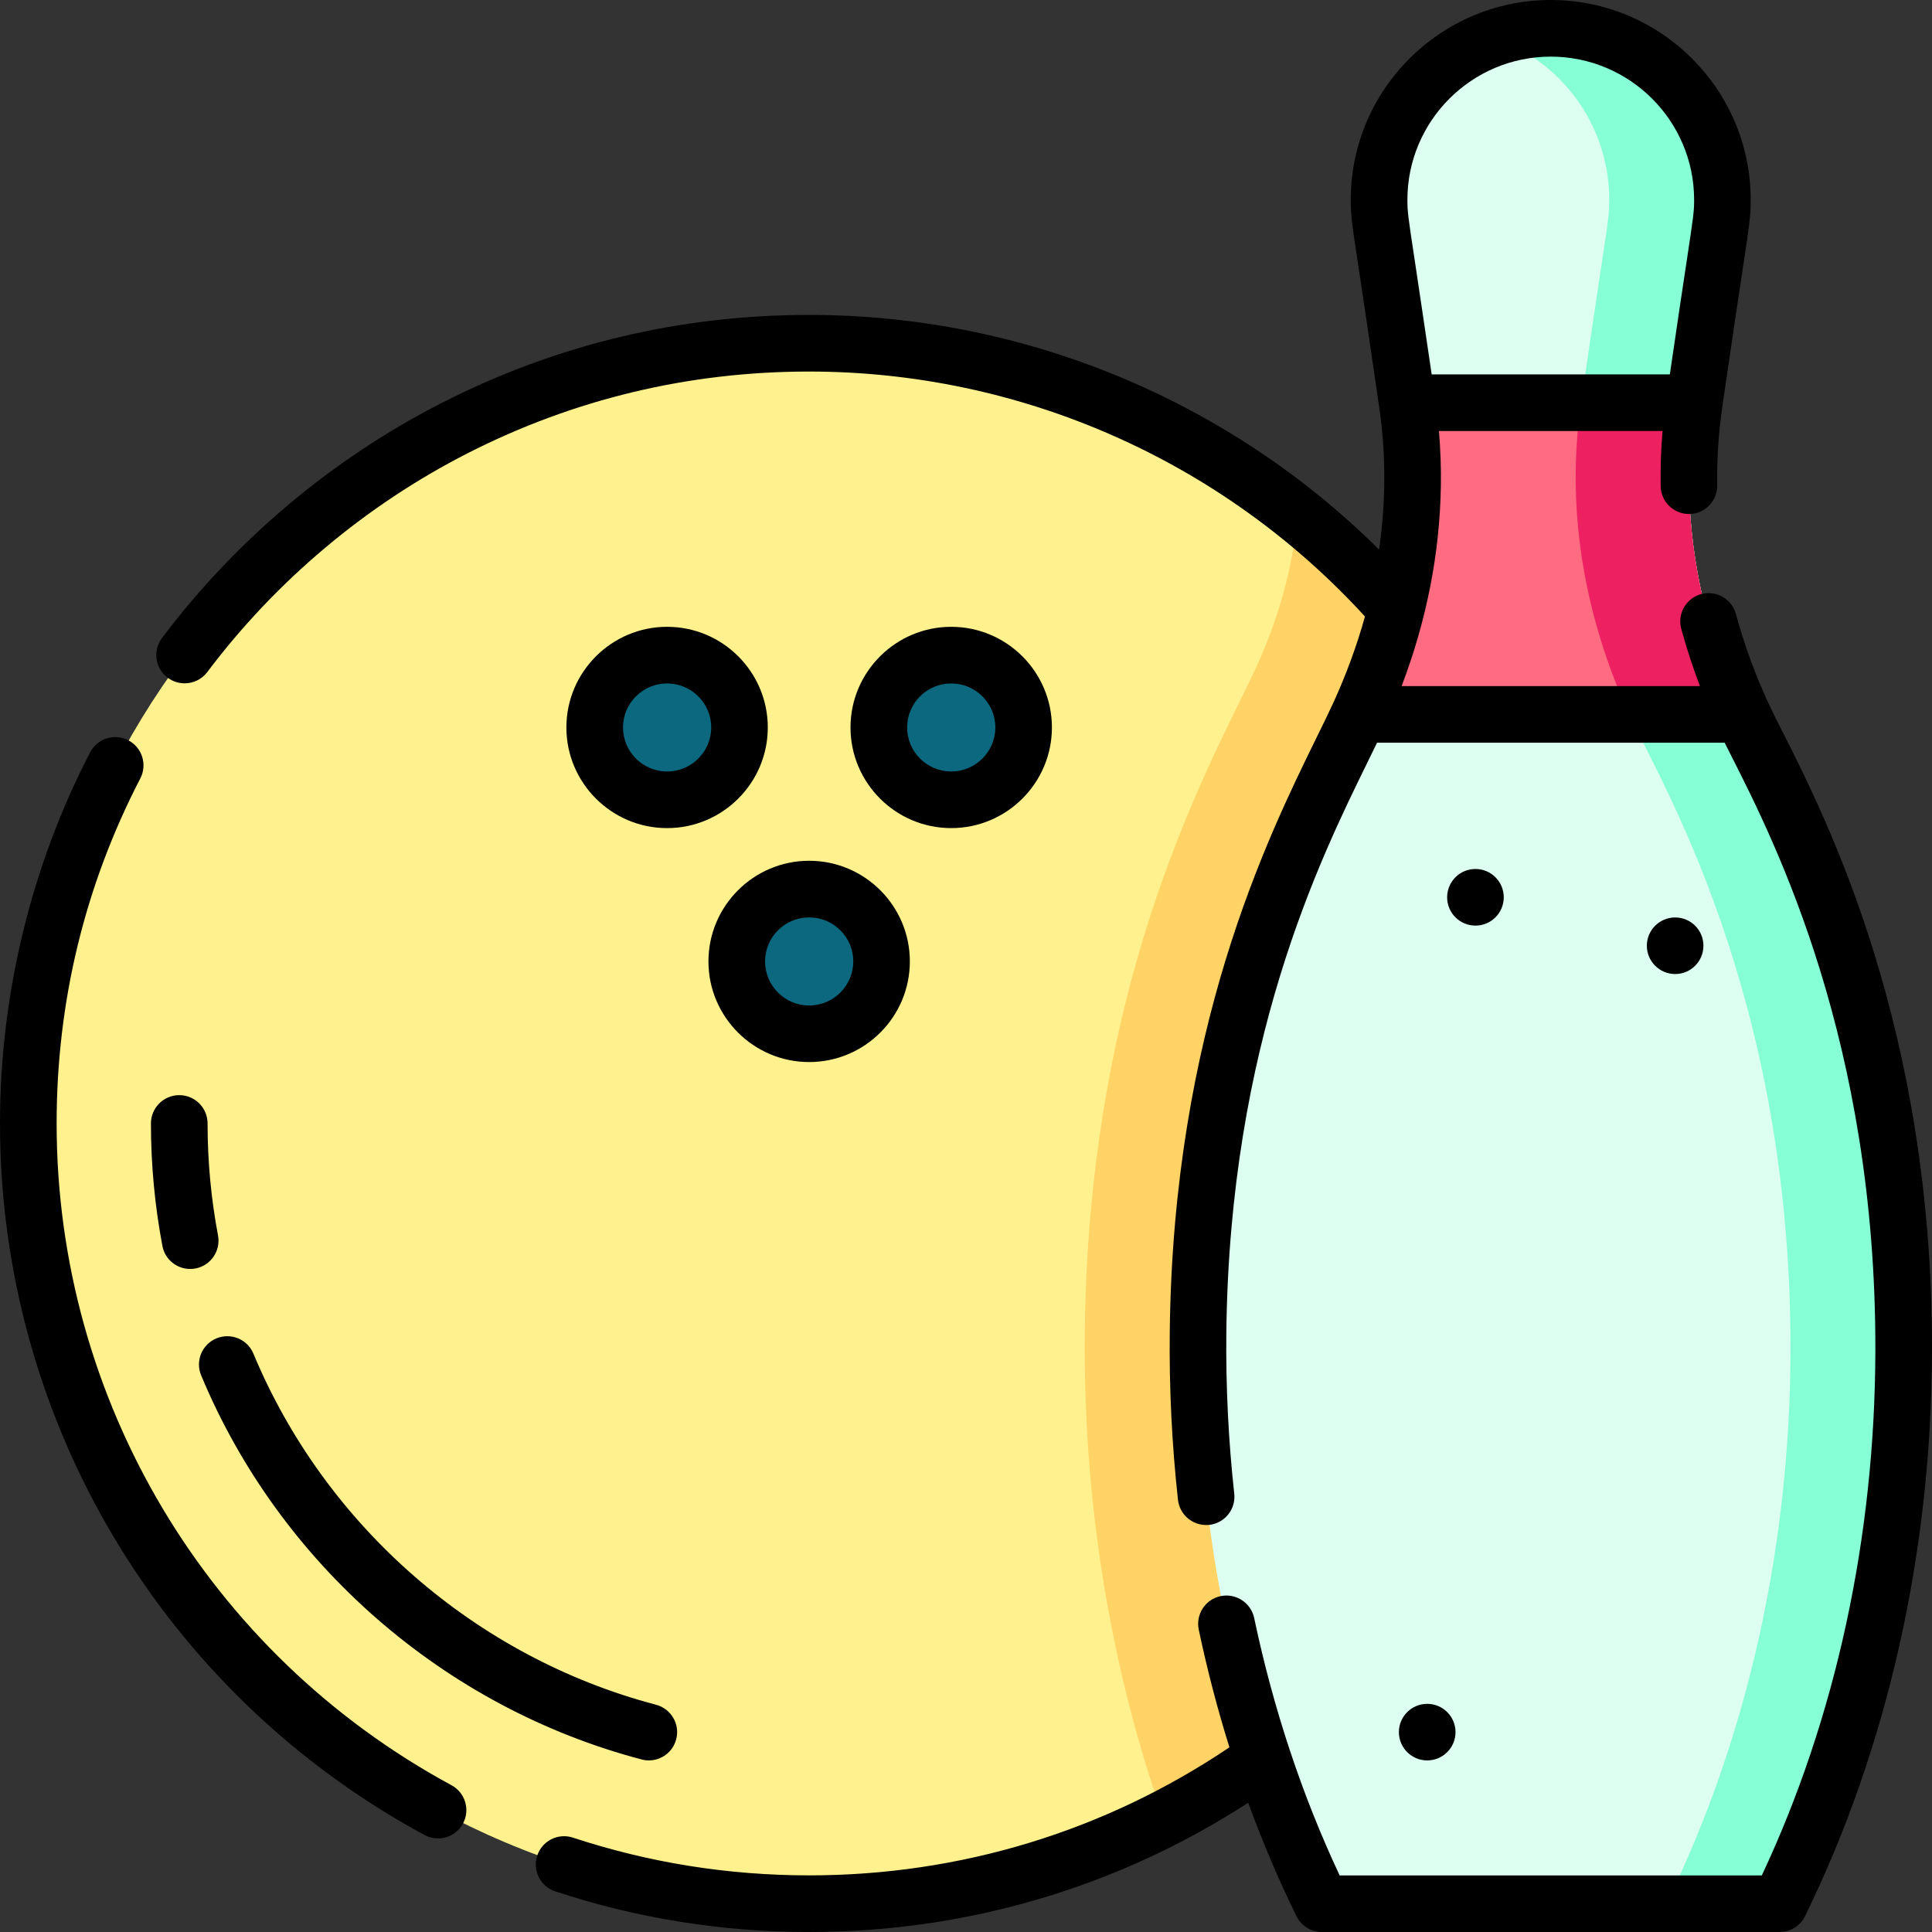
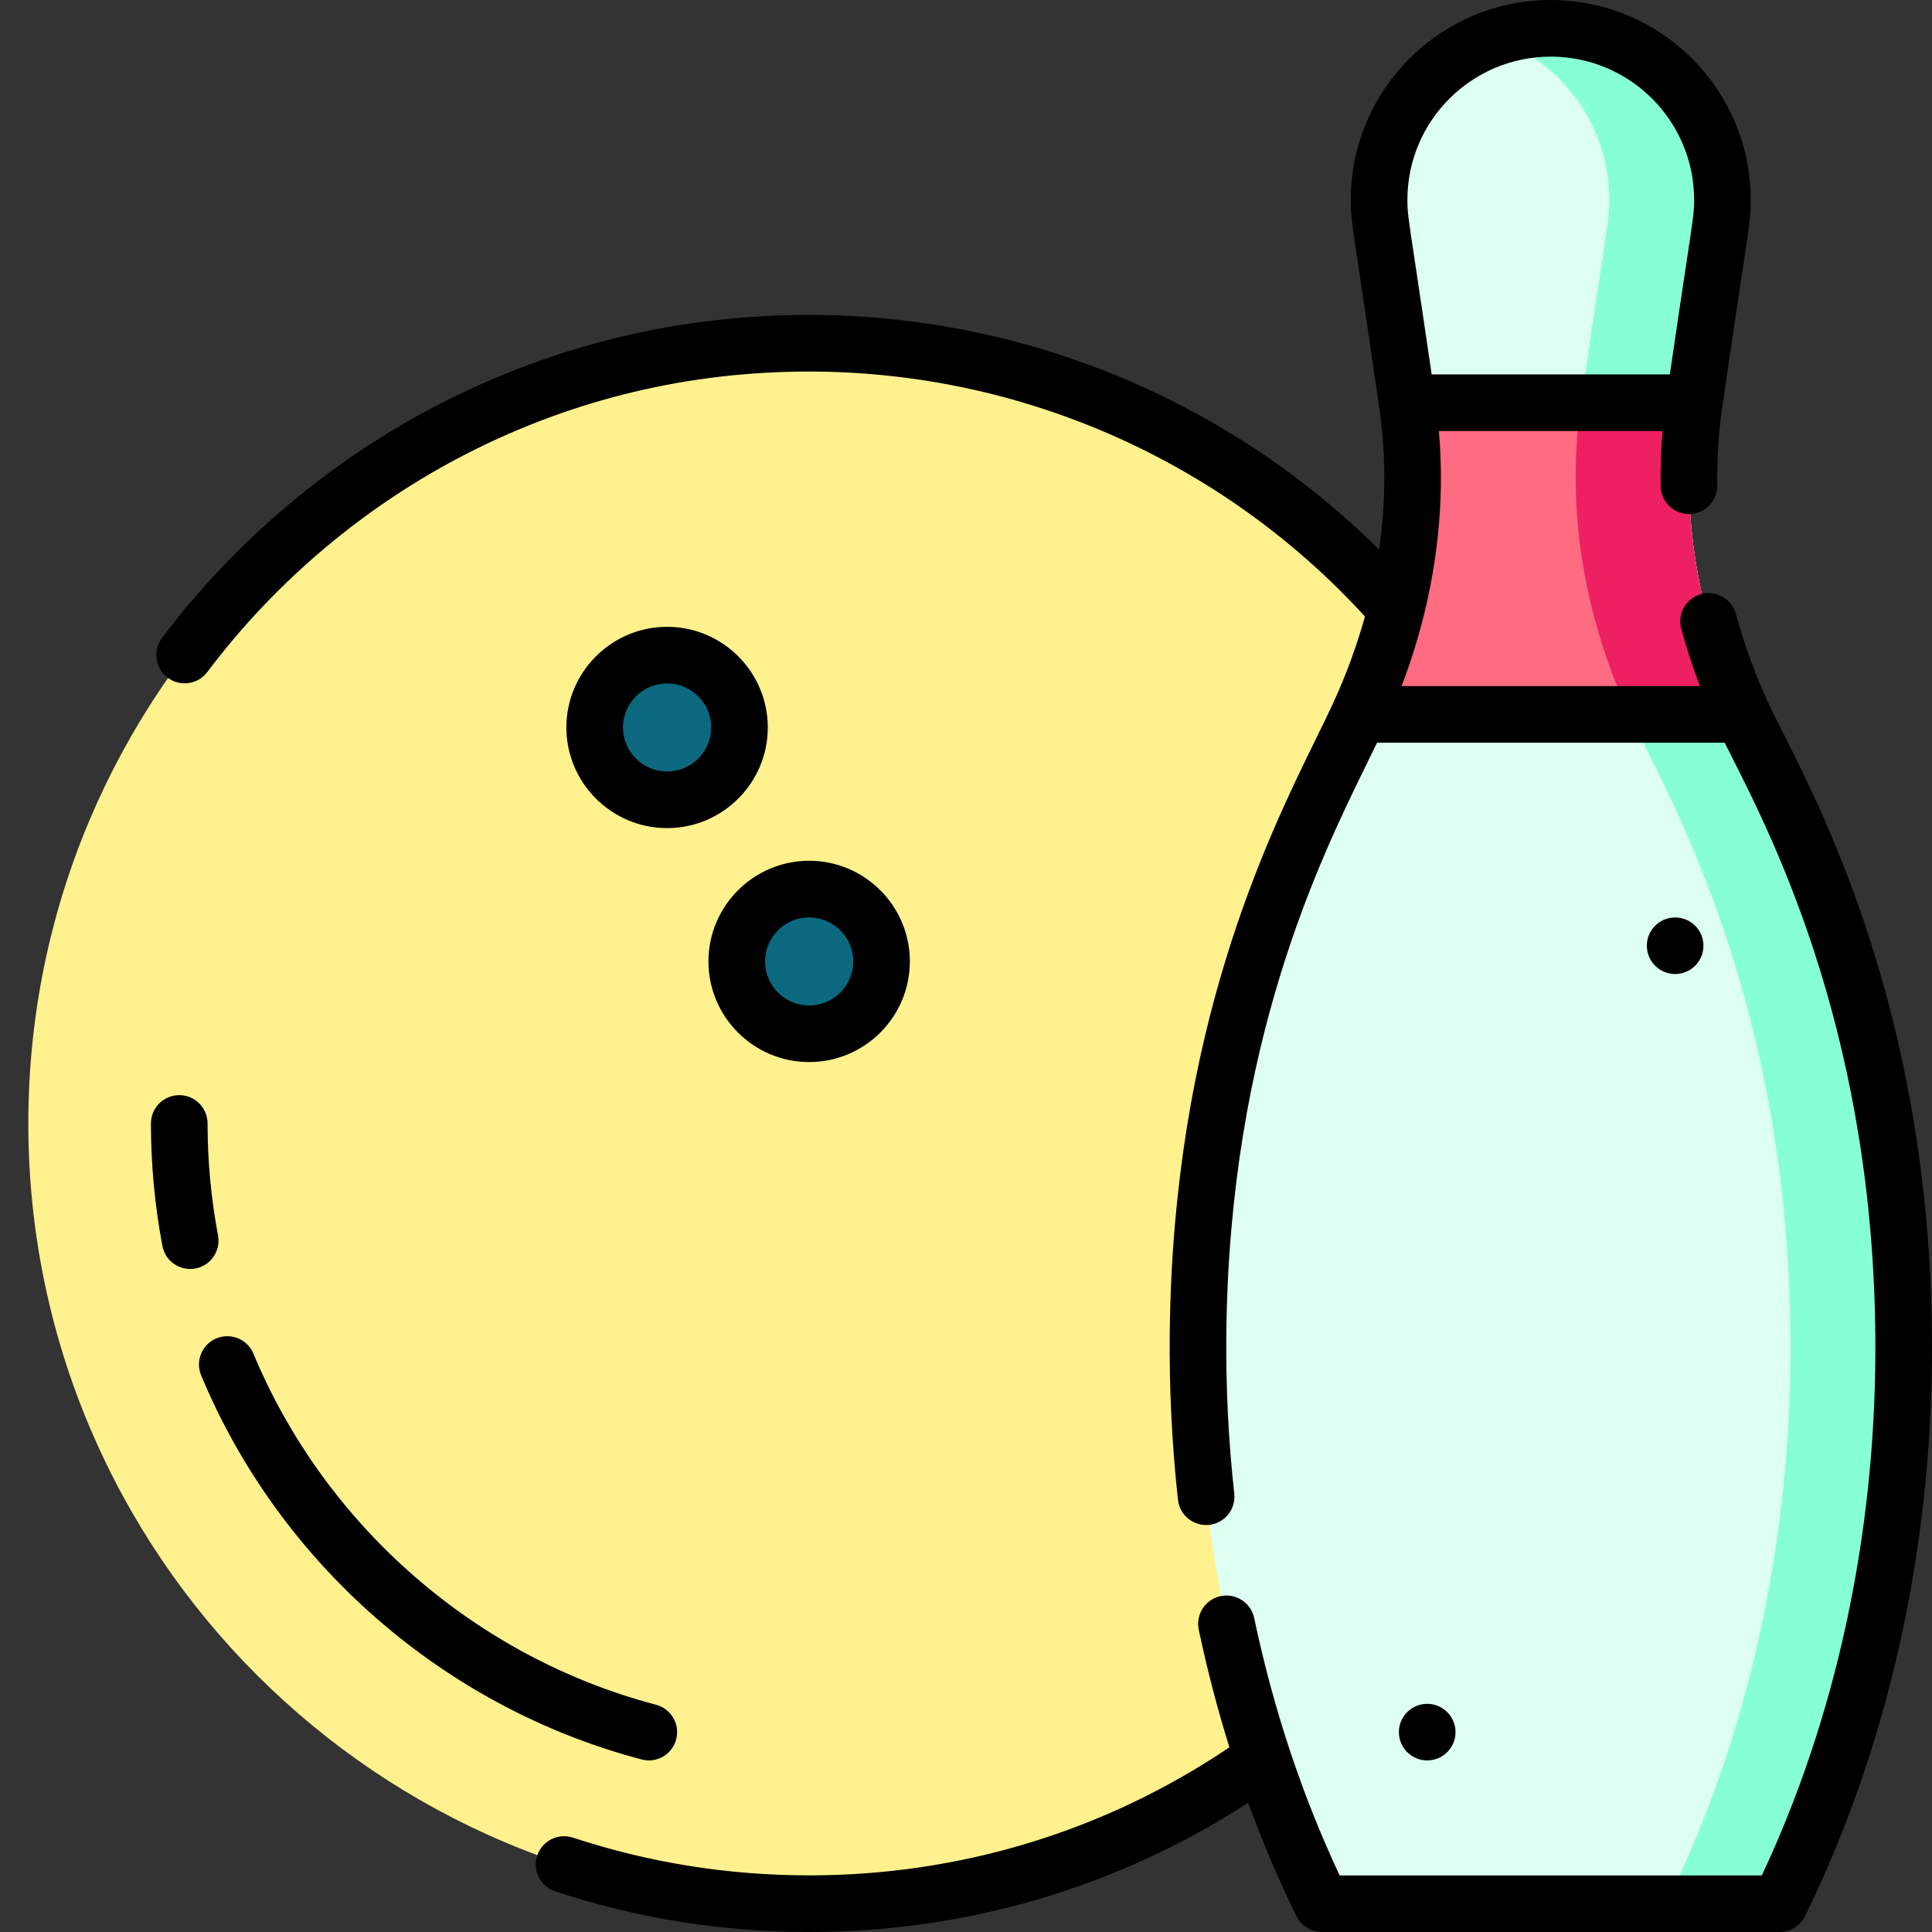
<svg xmlns="http://www.w3.org/2000/svg" width="32" height="32" viewBox="0 0 32 32" fill="none">
  <rect x="0" y="0" width="32" height="32" fill="#333333" stroke="none" />
  <g clip-path="url(#clip0_83_1969)">
    <path d="M23.125 10.086L20.916 29.128C20.397 29.499 19.848 29.833 19.275 30.124C17.513 31.024 15.517 31.531 13.402 31.531C6.259 31.531 0.469 25.746 0.469 18.608C0.469 11.471 6.26 5.685 13.402 5.685C16.465 5.685 19.279 6.749 21.494 8.526C22.083 8.998 22.628 9.52 23.125 10.086Z" fill="#FFF18D" />
-     <path d="M23.125 10.086L20.916 29.128C20.397 29.499 19.848 29.833 19.275 30.125C18.384 27.605 17.936 24.851 17.968 22.04C18.029 16.724 19.666 13.386 20.546 11.593C20.649 11.383 20.738 11.2 20.806 11.053C21.188 10.219 21.418 9.371 21.494 8.526C22.083 8.998 22.628 9.52 23.125 10.086Z" fill="#FFD366" />
    <path d="M13.402 17.122C14.065 17.122 14.601 16.586 14.601 15.924C14.601 15.262 14.065 14.726 13.402 14.726C12.74 14.726 12.203 15.262 12.203 15.924C12.203 16.586 12.74 17.122 13.402 17.122Z" fill="#0B687F" />
    <path d="M11.049 13.247C11.711 13.247 12.248 12.711 12.248 12.049C12.248 11.387 11.711 10.851 11.049 10.851C10.387 10.851 9.85 11.387 9.85 12.049C9.85 12.711 10.387 13.247 11.049 13.247Z" fill="#0B687F" />
-     <path d="M15.755 13.247C16.418 13.247 16.954 12.711 16.954 12.049C16.954 11.387 16.418 10.851 15.755 10.851C15.093 10.851 14.556 11.387 14.556 12.049C14.556 12.711 15.093 13.247 15.755 13.247Z" fill="#0B687F" />
    <path d="M31.531 22.316V22.377C31.524 25.556 30.844 28.739 29.476 31.531H21.894C20.481 28.646 19.806 25.344 19.843 22.061C19.875 19.289 20.376 17.094 20.953 15.411C21.529 13.728 22.179 12.557 22.511 11.833C22.785 11.234 23.001 10.613 23.151 9.979C23.301 9.344 23.385 8.697 23.396 8.045C23.404 7.588 23.374 7.129 23.307 6.67C22.876 3.685 22.842 3.681 22.842 3.31C22.842 2.069 23.638 1.014 24.748 0.627C25.041 0.524 25.356 0.469 25.685 0.469C27.255 0.469 28.529 1.741 28.529 3.31C28.529 3.681 28.495 3.684 28.063 6.67C27.996 7.129 27.967 7.588 27.974 8.045C27.995 9.349 28.312 10.635 28.859 11.833C29.353 12.91 31.531 16.429 31.531 22.316Z" fill="#DCFFF1" />
    <path d="M31.531 22.316V22.377C31.524 25.556 30.844 28.739 29.476 31.531H27.601C28.969 28.739 29.649 25.556 29.656 22.377V22.316C29.656 16.429 27.478 12.91 26.984 11.833C26.437 10.635 26.12 9.349 26.099 8.045C26.092 7.588 26.121 7.129 26.188 6.67C26.62 3.684 26.654 3.681 26.654 3.31C26.654 2.069 25.858 1.014 24.748 0.627C25.041 0.524 25.356 0.469 25.685 0.469C27.255 0.469 28.529 1.741 28.529 3.31C28.529 3.681 28.495 3.684 28.063 6.67C27.996 7.129 27.967 7.588 27.974 8.045C27.995 9.349 28.312 10.635 28.859 11.833C29.353 12.91 31.531 16.429 31.531 22.316Z" fill="#87FFD6" />
    <path d="M28.859 11.833H22.511C22.785 11.234 23.001 10.612 23.151 9.979C23.301 9.344 23.385 8.697 23.396 8.045C23.404 7.588 23.374 7.129 23.307 6.67H28.063C27.996 7.129 27.967 7.588 27.974 8.045C27.995 9.349 28.312 10.635 28.859 11.833Z" fill="#FF6B81" />
    <path d="M28.859 11.833H26.984C26.437 10.635 26.12 9.349 26.099 8.045C26.092 7.588 26.121 7.129 26.188 6.67H28.063C27.996 7.129 27.967 7.588 27.974 8.045C27.995 9.349 28.312 10.635 28.859 11.833Z" fill="#ED2061" />
-     <path d="M7.478 29.569C3.444 27.387 0.938 23.187 0.938 18.608C0.938 16.593 1.404 14.67 2.324 12.893C2.443 12.663 2.354 12.38 2.124 12.261C1.894 12.142 1.611 12.232 1.492 12.462C0.516 14.347 0 16.472 0 18.608C0 23.532 2.695 28.048 7.032 30.394C7.103 30.432 7.18 30.45 7.255 30.45C7.422 30.45 7.583 30.361 7.668 30.204C7.791 29.977 7.706 29.692 7.478 29.569Z" fill="black" />
    <path d="M3.438 18.608C3.438 18.349 3.228 18.139 2.969 18.139C2.71 18.139 2.5 18.349 2.5 18.608C2.5 19.29 2.564 19.972 2.69 20.637C2.732 20.862 2.929 21.018 3.15 21.018C3.179 21.018 3.208 21.016 3.237 21.01C3.492 20.962 3.659 20.717 3.611 20.462C3.496 19.855 3.438 19.231 3.438 18.608Z" fill="black" />
    <path d="M4.197 22.42C4.098 22.181 3.823 22.069 3.584 22.168C3.345 22.267 3.232 22.542 3.332 22.781C4.633 25.905 7.361 28.283 10.627 29.142C10.667 29.153 10.707 29.158 10.747 29.158C10.955 29.158 11.145 29.019 11.2 28.808C11.266 28.558 11.116 28.302 10.866 28.236C7.88 27.45 5.387 25.276 4.197 22.42Z" fill="black" />
    <path d="M11.734 15.924C11.734 16.843 12.483 17.591 13.402 17.591C14.322 17.591 15.07 16.843 15.07 15.924C15.07 15.005 14.322 14.257 13.402 14.257C12.483 14.257 11.734 15.005 11.734 15.924ZM14.133 15.924C14.133 16.326 13.805 16.654 13.402 16.654C12.999 16.654 12.672 16.326 12.672 15.924C12.672 15.522 12.999 15.195 13.402 15.195C13.805 15.195 14.133 15.522 14.133 15.924Z" fill="black" />
    <path d="M11.049 10.382C10.13 10.382 9.381 11.13 9.381 12.049C9.381 12.968 10.13 13.716 11.049 13.716C11.969 13.716 12.717 12.968 12.717 12.049C12.717 11.13 11.969 10.382 11.049 10.382ZM11.049 12.778C10.647 12.778 10.319 12.451 10.319 12.049C10.319 11.647 10.646 11.32 11.049 11.32C11.452 11.32 11.78 11.647 11.78 12.049C11.78 12.451 11.452 12.778 11.049 12.778Z" fill="black" />
-     <path d="M17.423 12.049C17.423 11.13 16.675 10.382 15.755 10.382C14.836 10.382 14.087 11.13 14.087 12.049C14.087 12.968 14.836 13.716 15.755 13.716C16.675 13.716 17.423 12.968 17.423 12.049ZM15.025 12.049C15.025 11.647 15.352 11.32 15.755 11.32C16.158 11.32 16.486 11.647 16.486 12.049C16.486 12.451 16.158 12.778 15.755 12.778C15.352 12.778 15.025 12.451 15.025 12.049Z" fill="black" />
    <path d="M29.514 12.101C29.421 11.916 29.34 11.756 29.286 11.638C29.066 11.158 28.886 10.663 28.752 10.169C28.683 9.919 28.425 9.772 28.176 9.84C27.926 9.909 27.779 10.166 27.847 10.416C27.934 10.733 28.037 11.05 28.156 11.364H23.215C23.629 10.276 23.847 9.165 23.865 8.053C23.87 7.748 23.859 7.442 23.833 7.139H27.537C27.511 7.443 27.501 7.748 27.506 8.053C27.51 8.312 27.725 8.517 27.982 8.514C28.241 8.509 28.447 8.296 28.443 8.037C28.436 7.603 28.464 7.166 28.527 6.737C28.687 5.63 28.792 4.936 28.862 4.477C28.982 3.681 28.997 3.579 28.997 3.31C28.997 1.485 27.512 0 25.685 0C23.859 0 22.373 1.485 22.373 3.31C22.373 3.579 22.389 3.681 22.509 4.476C22.578 4.936 22.683 5.63 22.843 6.738C22.906 7.167 22.935 7.604 22.927 8.038C22.922 8.393 22.893 8.748 22.842 9.102C20.34 6.622 16.949 5.216 13.402 5.216C11.259 5.216 9.212 5.707 7.316 6.674C5.508 7.596 3.906 8.943 2.683 10.568C2.528 10.775 2.569 11.069 2.776 11.224C2.861 11.288 2.96 11.318 3.058 11.318C3.2 11.318 3.341 11.254 3.433 11.132C4.57 9.619 6.061 8.367 7.742 7.509C9.505 6.61 11.409 6.154 13.402 6.154C16.907 6.154 20.248 7.63 22.608 10.211C22.475 10.69 22.3 11.167 22.085 11.638C22.009 11.803 21.916 11.993 21.808 12.213C20.978 13.906 19.432 17.058 19.375 22.056C19.364 22.986 19.41 23.923 19.511 24.842C19.538 25.082 19.741 25.259 19.977 25.259C19.994 25.259 20.011 25.259 20.029 25.257C20.286 25.228 20.472 24.996 20.443 24.739C20.346 23.858 20.302 22.959 20.312 22.066C20.367 17.281 21.852 14.252 22.65 12.626C22.706 12.51 22.759 12.403 22.808 12.302H28.566C28.601 12.371 28.638 12.446 28.678 12.524C29.395 13.94 31.075 17.256 31.062 22.376C31.055 25.46 30.405 28.457 29.181 31.063H22.189C21.566 29.737 21.09 28.304 20.773 26.799C20.719 26.546 20.47 26.384 20.217 26.437C19.964 26.49 19.802 26.739 19.855 26.992C19.995 27.656 20.165 28.307 20.363 28.941C18.303 30.33 15.904 31.062 13.402 31.062C12.064 31.062 10.748 30.852 9.49 30.437C9.245 30.356 8.979 30.489 8.898 30.735C8.817 30.981 8.951 31.246 9.197 31.327C10.549 31.774 11.964 32 13.402 32C16.007 32 18.508 31.262 20.674 29.859C20.91 30.505 21.177 31.132 21.473 31.737C21.552 31.898 21.715 32 21.894 32H29.476C29.655 32 29.819 31.898 29.897 31.737C31.265 28.945 31.992 25.708 32 22.378C32.013 17.034 30.262 13.577 29.514 12.101ZM25.685 0.938C26.995 0.938 28.06 2.002 28.06 3.31C28.06 3.504 28.051 3.567 27.935 4.337C27.874 4.739 27.786 5.321 27.658 6.201H23.713C23.584 5.321 23.496 4.739 23.436 4.336C23.319 3.567 23.311 3.504 23.311 3.31C23.311 2.002 24.376 0.938 25.685 0.938Z" fill="black" />
-     <path d="M24.438 15.331C24.697 15.331 24.907 15.121 24.907 14.862C24.907 14.603 24.697 14.393 24.438 14.393C24.179 14.393 23.969 14.603 23.969 14.862C23.969 15.121 24.179 15.331 24.438 15.331Z" fill="black" />
    <path d="M27.746 16.133C28.005 16.133 28.214 15.923 28.214 15.664C28.214 15.405 28.005 15.196 27.746 15.196C27.487 15.196 27.277 15.405 27.277 15.664C27.277 15.923 27.487 16.133 27.746 16.133Z" fill="black" />
    <path d="M23.639 29.158C23.898 29.158 24.108 28.948 24.108 28.689C24.108 28.431 23.898 28.221 23.639 28.221C23.38 28.221 23.17 28.431 23.17 28.689C23.17 28.948 23.38 29.158 23.639 29.158Z" fill="black" />
  </g>
  <defs>
    <clipPath id="clip0_83_1969">
      <rect width="32" height="32" fill="white" />
    </clipPath>
  </defs>
</svg>